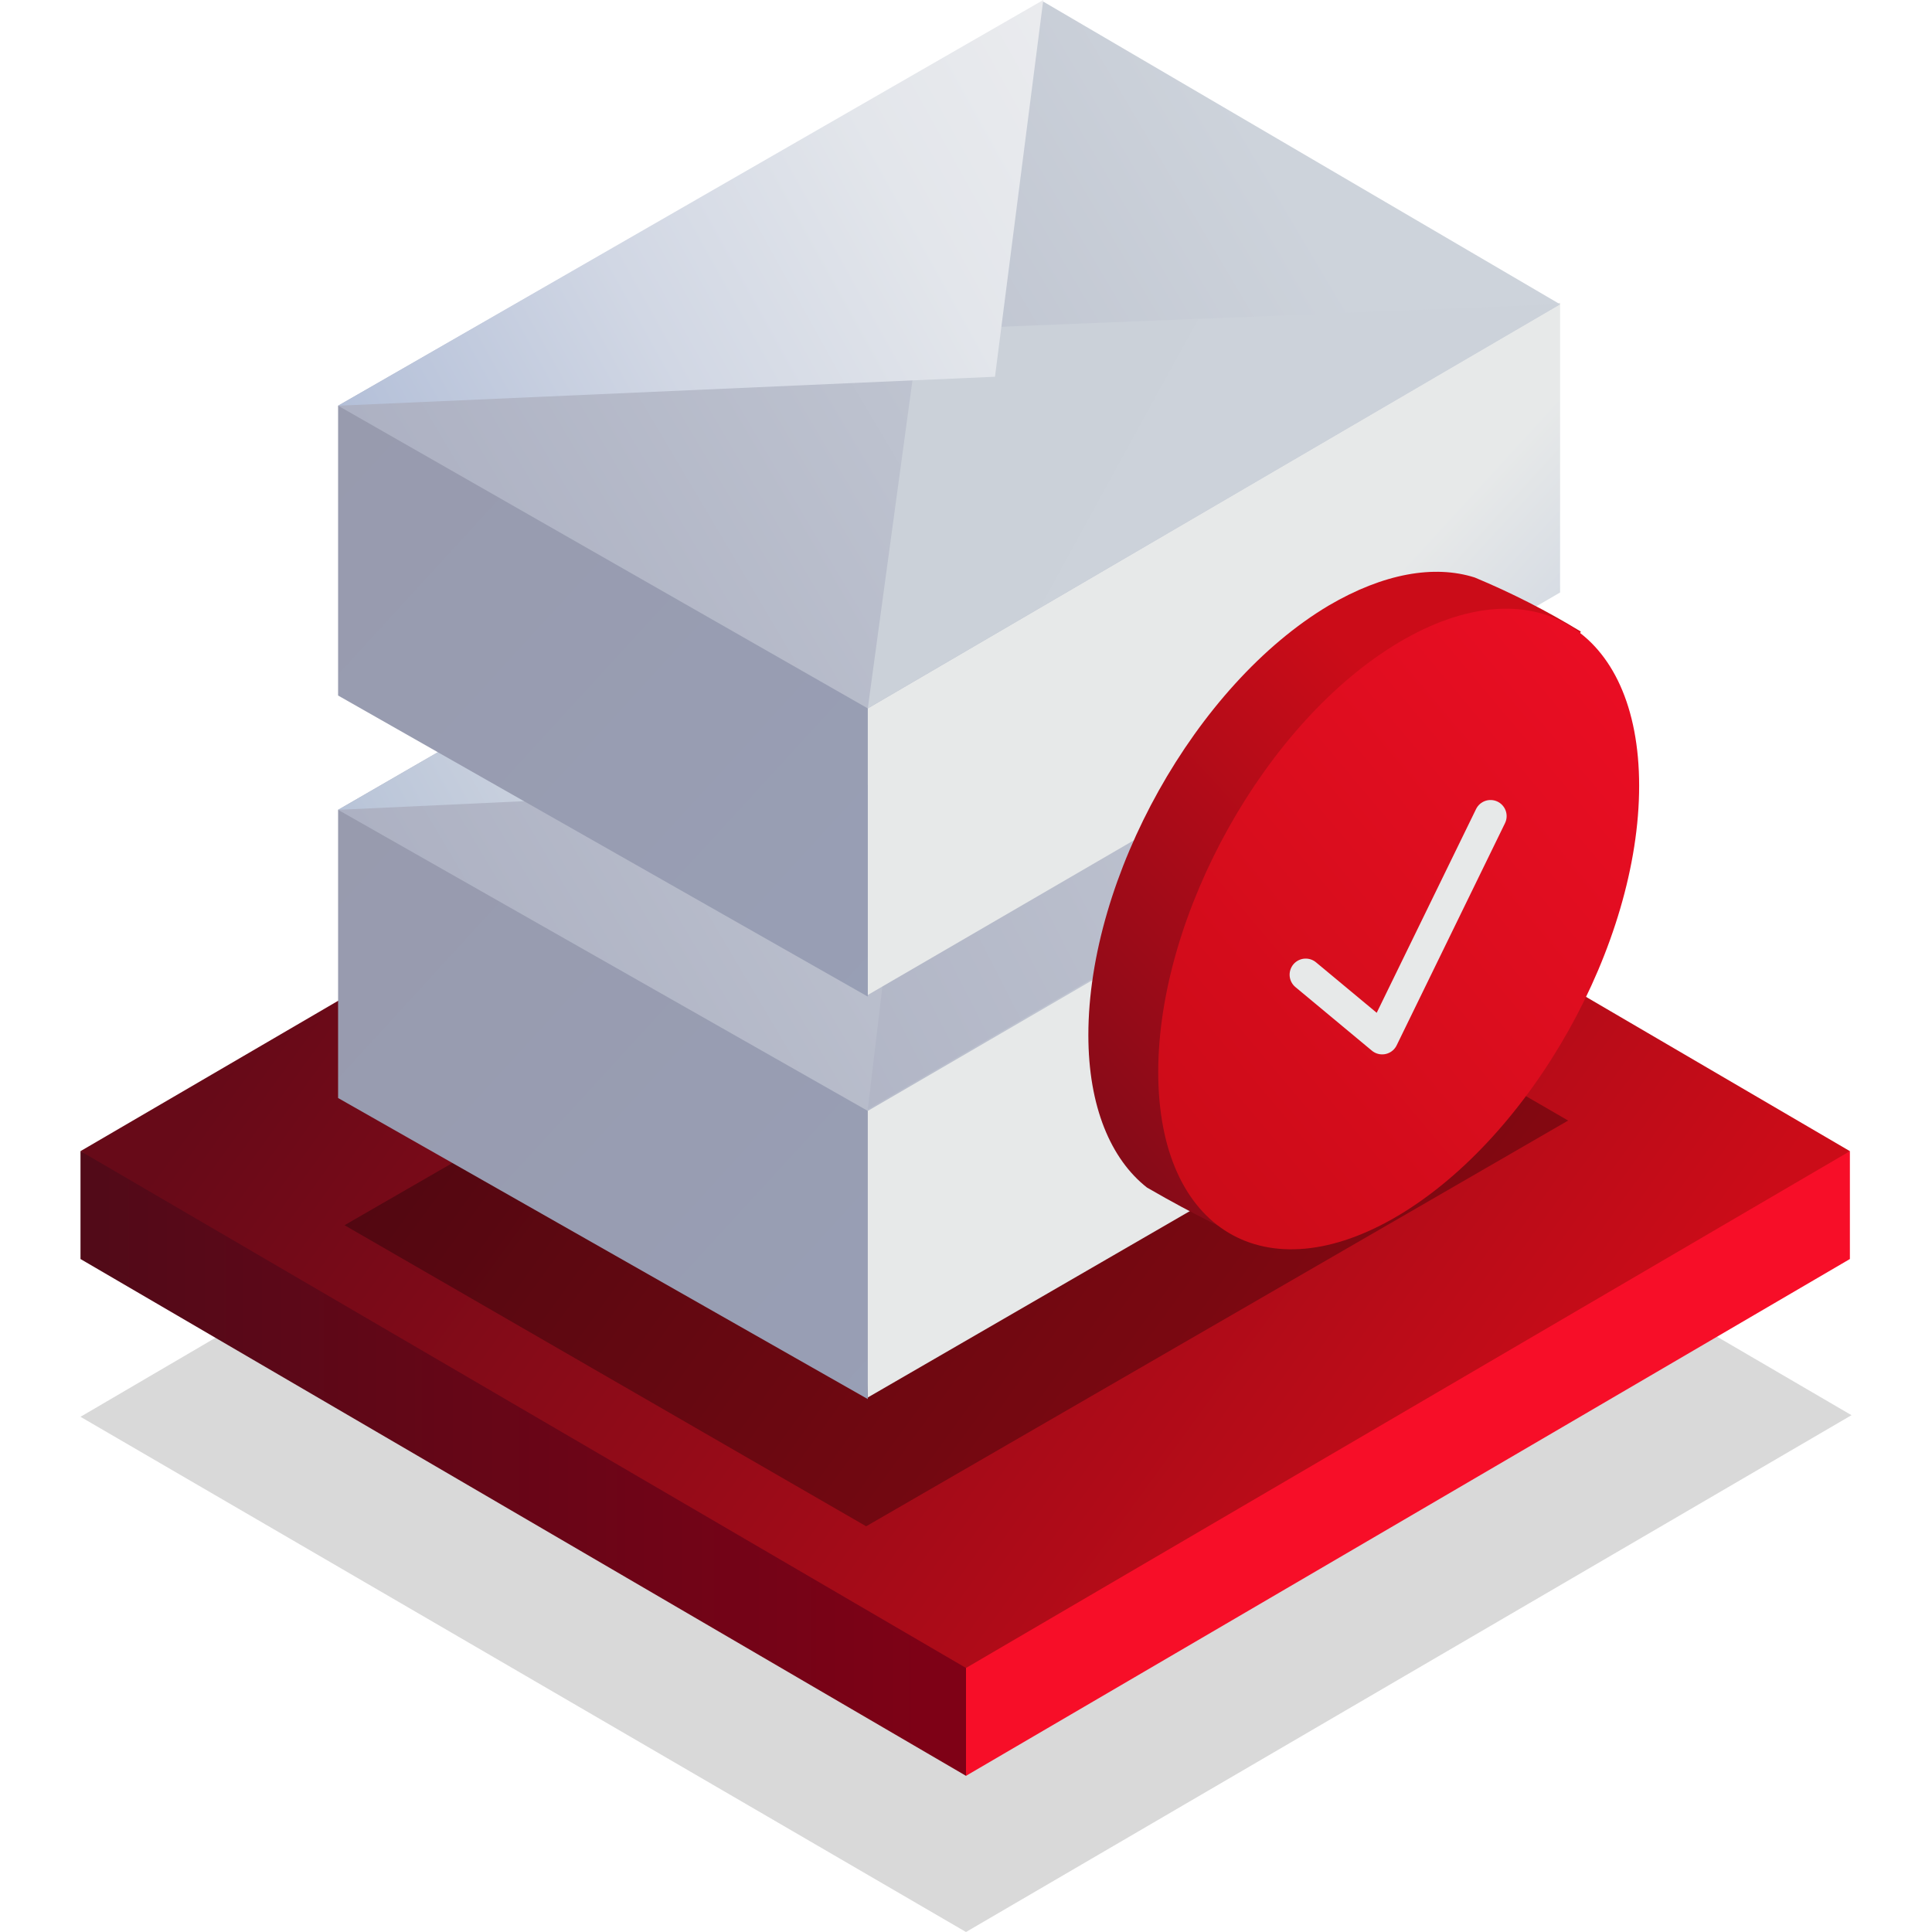
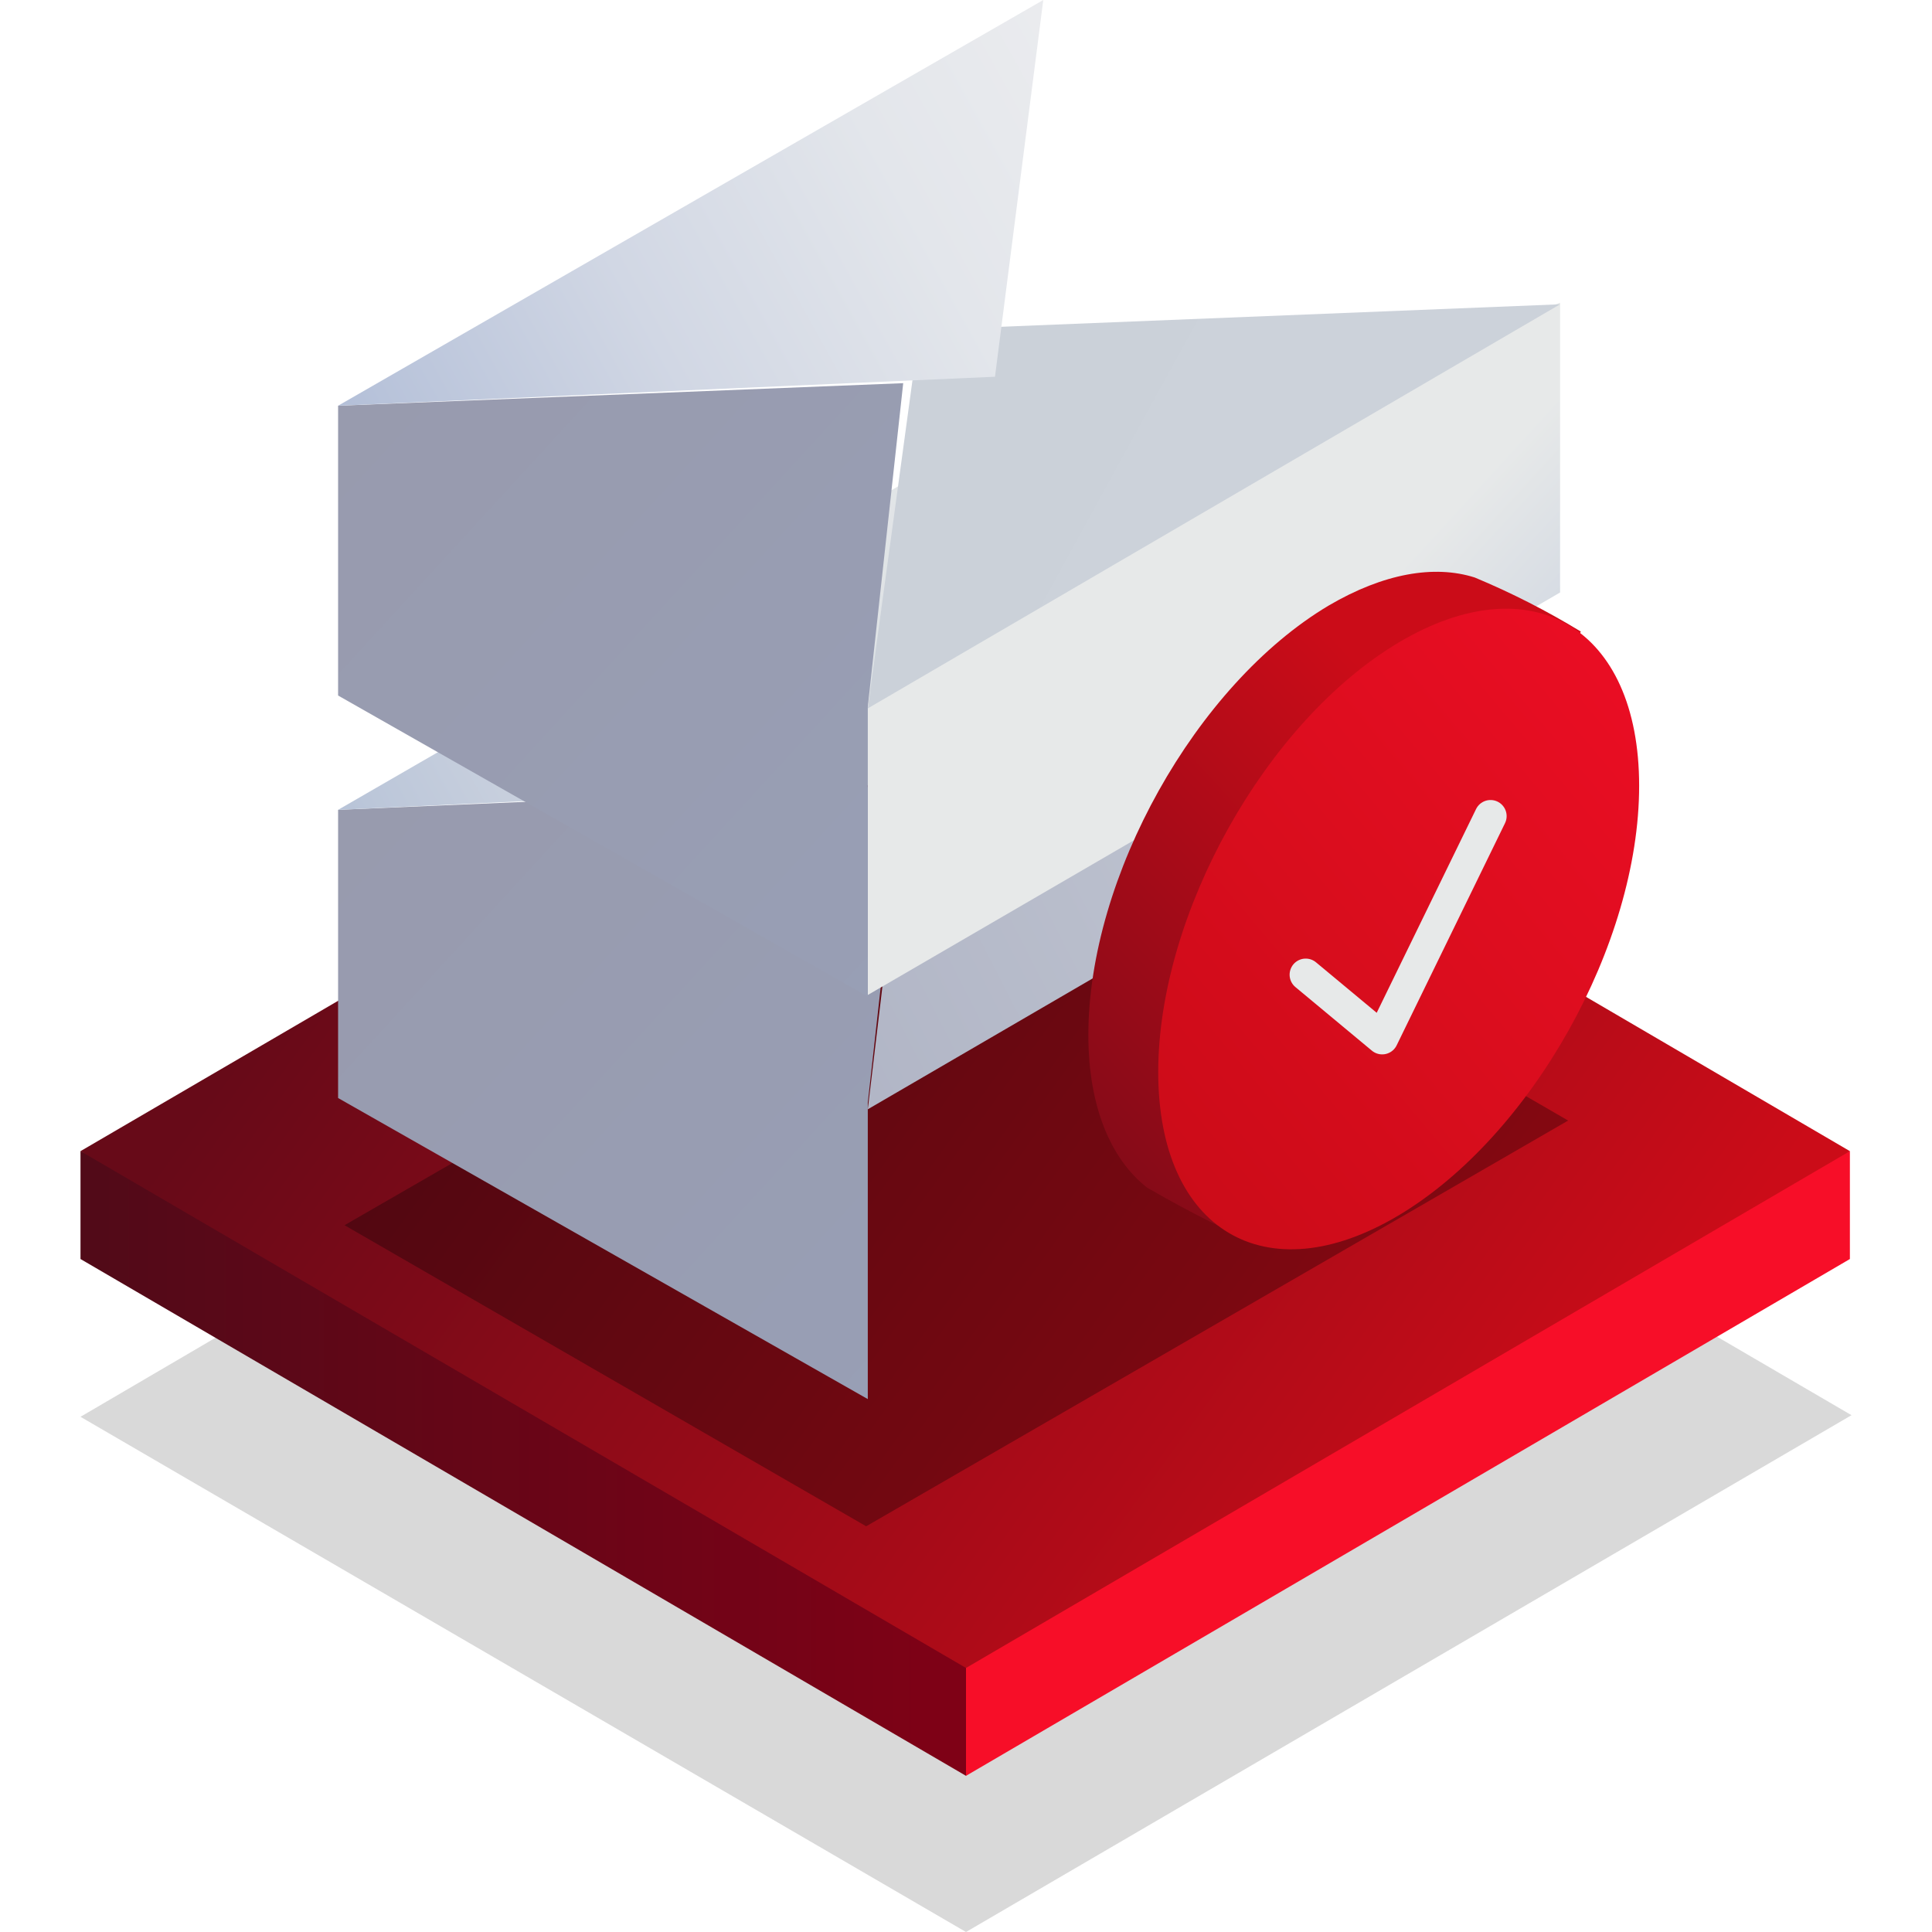
<svg xmlns="http://www.w3.org/2000/svg" xmlns:xlink="http://www.w3.org/1999/xlink" id="Warstwa_1" data-name="Warstwa 1" viewBox="0 0 120 120">
  <defs>
    <style>.cls-1,.cls-20{fill:none;}.cls-1{clip-rule:evenodd;}.cls-2{opacity:0.15;fill:url(#Gradient_bez_nazwy);}.cls-2,.cls-6{isolation:isolate;}.cls-3{fill:url(#Gradient_bez_nazwy_2);}.cls-4{fill:url(#Gradient_bez_nazwy_3);}.cls-5{fill:url(#Gradient_bez_nazwy_4);}.cls-10,.cls-11,.cls-12,.cls-13,.cls-14,.cls-15,.cls-16,.cls-18,.cls-19,.cls-6,.cls-7,.cls-8,.cls-9{fill-rule:evenodd;}.cls-6{opacity:0.3;fill:url(#Gradient_bez_nazwy_5);}.cls-7{fill:url(#Gradient_bez_nazwy_6);}.cls-8{fill:url(#Gradient_bez_nazwy_7);}.cls-9{fill:url(#Gradient_bez_nazwy_8);}.cls-10{fill:url(#Gradient_bez_nazwy_9);}.cls-11{fill:url(#Gradient_bez_nazwy_10);}.cls-12{fill:url(#Gradient_bez_nazwy_11);}.cls-13{fill:url(#Gradient_bez_nazwy_12);}.cls-14{fill:url(#Gradient_bez_nazwy_13);}.cls-15{fill:url(#Gradient_bez_nazwy_14);}.cls-16{fill:url(#Gradient_bez_nazwy_15);}.cls-17{clip-path:url(#clip-path);}.cls-18{fill:url(#Gradient_bez_nazwy_29);}.cls-19{fill:url(#Gradient_bez_nazwy_187);}.cls-20{stroke-linecap:round;stroke-linejoin:round;stroke-width:2px;stroke:url(#Gradient_bez_nazwy_44);}</style>
    <linearGradient id="Gradient_bez_nazwy" x1="-2072.29" y1="80.5" x2="-2138.75" y2="32.42" gradientTransform="translate(2166.22 32)" gradientUnits="userSpaceOnUse">
      <stop offset="0" />
      <stop offset="1" />
    </linearGradient>
    <linearGradient id="Gradient_bez_nazwy_2" x1="-2100.72" y1="58.9" x2="-2161.22" y2="58.9" gradientTransform="translate(2166.22 32)" gradientUnits="userSpaceOnUse">
      <stop offset="0" stop-color="#840016" />
      <stop offset="1" stop-color="#510a18" />
    </linearGradient>
    <linearGradient id="Gradient_bez_nazwy_3" x1="-2278.71" y1="58.9" x2="-2277.75" y2="58.9" gradientTransform="translate(2166.22 32)" gradientUnits="userSpaceOnUse">
      <stop offset="0" stop-color="#fc2632" />
      <stop offset="1" stop-color="#f70e28" />
    </linearGradient>
    <linearGradient id="Gradient_bez_nazwy_4" x1="-2072.37" y1="64.02" x2="-2138.75" y2="16" gradientTransform="translate(2166.22 32)" gradientUnits="userSpaceOnUse">
      <stop offset="0" stop-color="#cb0c18" />
      <stop offset="1" stop-color="#670a18" />
    </linearGradient>
    <linearGradient id="Gradient_bez_nazwy_5" x1="-945.85" y1="16.49" x2="-1001.87" y2="67.86" gradientTransform="matrix(-1, 0, 0, 1, -913.01, 32)" xlink:href="#Gradient_bez_nazwy" />
    <linearGradient id="Gradient_bez_nazwy_6" x1="-980.18" y1="25.67" x2="-1023.04" y2="64.95" gradientTransform="matrix(-1, 0, 0, 1, -913.01, 32)" gradientUnits="userSpaceOnUse">
      <stop offset="0.28" stop-color="#e7e9e9" />
      <stop offset="1" stop-color="#98aacd" />
    </linearGradient>
    <linearGradient id="Gradient_bez_nazwy_7" x1="-932.97" y1="9.46" x2="-986.08" y2="58.15" gradientTransform="matrix(-1, 0, 0, 1, -913.01, 32)" gradientUnits="userSpaceOnUse">
      <stop offset="0" stop-color="#989aad" />
      <stop offset="1" stop-color="#98a0b7" />
    </linearGradient>
    <linearGradient id="Gradient_bez_nazwy_8" x1="-996.3" y1="0.71" x2="-916.68" y2="47.9" gradientTransform="matrix(-1, 0, 0, 1, -913.01, 32)" gradientUnits="userSpaceOnUse">
      <stop offset="0.05" stop-color="#cdd3db" />
      <stop offset="0.69" stop-color="#acb0c2" />
    </linearGradient>
    <linearGradient id="Gradient_bez_nazwy_9" x1="-1027.12" y1="-4.82" x2="-916.94" y2="51.32" xlink:href="#Gradient_bez_nazwy_8" />
    <linearGradient id="Gradient_bez_nazwy_10" x1="-1006.96" y1="-12.32" x2="-927" y2="32.08" gradientTransform="matrix(-1, 0, 0, 1, -913.01, 32)" gradientUnits="userSpaceOnUse">
      <stop offset="0" stop-color="#e7e9e9" />
      <stop offset="0.35" stop-color="#e5e7e8" />
      <stop offset="0.54" stop-color="#dce1e5" />
      <stop offset="0.7" stop-color="#cfd5e0" />
      <stop offset="0.84" stop-color="#bbc6d9" />
      <stop offset="0.96" stop-color="#a2b2d0" />
      <stop offset="1" stop-color="#98aacd" />
    </linearGradient>
    <linearGradient id="Gradient_bez_nazwy_11" x1="-980.37" y1="0.92" x2="-1022.51" y2="39.56" xlink:href="#Gradient_bez_nazwy_6" />
    <linearGradient id="Gradient_bez_nazwy_12" x1="-932.91" y1="-15.6" x2="-986.09" y2="33.16" xlink:href="#Gradient_bez_nazwy_7" />
    <linearGradient id="Gradient_bez_nazwy_13" x1="-996.06" y1="-24.24" x2="-916.74" y2="22.77" xlink:href="#Gradient_bez_nazwy_8" />
    <linearGradient id="Gradient_bez_nazwy_14" x1="-1024.07" y1="19.03" x2="-909.32" y2="-43.99" gradientTransform="matrix(-1, 0, 0, 1, -913.01, 32)" gradientUnits="userSpaceOnUse">
      <stop offset="0" stop-color="#cdd3db" />
      <stop offset="0.48" stop-color="#cbd1d9" />
      <stop offset="0.71" stop-color="#c4c9d4" />
      <stop offset="0.89" stop-color="#b8bccb" />
      <stop offset="1" stop-color="#acb0c2" />
    </linearGradient>
    <linearGradient id="Gradient_bez_nazwy_15" x1="-1006.95" y1="-37.32" x2="-903.29" y2="20.24" gradientTransform="matrix(-1, 0, 0, 1, -913.01, 32)" gradientUnits="userSpaceOnUse">
      <stop offset="0" stop-color="#f1f1f1" />
      <stop offset="0.18" stop-color="#eeeef0" />
      <stop offset="0.35" stop-color="#e3e6eb" />
      <stop offset="0.5" stop-color="#d1d7e4" />
      <stop offset="0.64" stop-color="#b8c3da" />
      <stop offset="0.78" stop-color="#98aacd" />
    </linearGradient>
    <clipPath id="clip-path">
      <path id="Elipsa_1169" data-name="Elipsa 1169" class="cls-1" d="M82.53,37.61c3.41-2,6.56-2.54,9.07-1.74a48.29,48.29,0,0,1,6.59,3.36L76.64,76.59s-2.25-1-5.4-2.83C69,72,67.6,68.74,67.6,64.29,67.6,54.47,74.28,42.52,82.53,37.61Z" />
    </clipPath>
    <linearGradient id="Gradient_bez_nazwy_29" x1="89.97" y1="47.29" x2="53.18" y2="80.92" gradientUnits="userSpaceOnUse">
      <stop offset="0" stop-color="#cb0c18" />
      <stop offset="0.93" stop-color="#670a18" />
    </linearGradient>
    <linearGradient id="Gradient_bez_nazwy_187" x1="70.04" y1="71.85" x2="117.1" y2="32.29" gradientUnits="userSpaceOnUse">
      <stop offset="0" stop-color="#cb0c18" />
      <stop offset="1" stop-color="#f70e28" />
    </linearGradient>
    <linearGradient id="Gradient_bez_nazwy_44" x1="80.1" y1="57.59" x2="93.58" y2="57.59" gradientUnits="userSpaceOnUse">
      <stop offset="0.04" stop-color="#e7e9e9" />
      <stop offset="0.28" stop-color="#e7e9e9" />
      <stop offset="1" stop-color="#e7e9e9" />
    </linearGradient>
  </defs>
  <polygon class="cls-2" points="5 88 60 120 115 87.9 60 55.8 5 88" />
  <polygon class="cls-3" points="65.5 98 5 71.5 5 78.2 60 110.3 65.5 98" />
  <polygon class="cls-4" points="114.9 78.2 114.9 71.5 60 92.9 60 110.3 114.9 78.2" />
  <polygon class="cls-5" points="5 71.5 60 103.6 114.9 71.5 60 39.4 5 71.5" />
  <path id="Prostokąt_1" data-name="Prostokąt 1" class="cls-6" d="M65.1,50.9,21.4,76.1,53.8,94.8,97.4,69.6Z" />
-   <path id="Prostokąt_1-2" data-name="Prostokąt 1-2" class="cls-7" d="M83,49,65,58.8,53,68.5l.9,18.3,43.2-25v-18Z" />
  <path id="Prostokąt_1-3" data-name="Prostokąt 1-3" class="cls-8" d="M56.1,48.8,21,50.3V68.2L53.9,86.9V68.5Z" />
-   <path id="Prostokąt_1-4" data-name="Prostokąt 1-4" class="cls-9" d="M64.8,25,21,50.3,53.9,69,97.2,43.8Z" />
  <path id="Prostokąt_1_kopia" data-name="Prostokąt 1 kopia" class="cls-10" d="M97.2,43.7,53.9,68.9l2.8-23.5Z" />
  <path id="Prostokąt_1_kopia_2" data-name="Prostokąt 1 kopia 2" class="cls-11" d="M64.8,25,21,50.3l40.8-1.9Z" />
  <path id="Prostokąt_1-5" data-name="Prostokąt 1-5" class="cls-12" d="M83,24,65,33.8,53.9,43.1V61.8l43-25v-18Z" />
  <path id="Prostokąt_1-6" data-name="Prostokąt 1-6" class="cls-13" d="M56.1,23.8,21,25.2v18L53.9,61.9v-18Z" />
-   <path id="Prostokąt_1-7" data-name="Prostokąt 1-7" class="cls-14" d="M64.8.1,21,25.2,53.9,44l43-25.1Z" />
  <path id="Prostokąt_1_kopia-2" data-name="Prostokąt 1 kopia-2" class="cls-15" d="M96.9,18.9,53.9,44l3.2-23.5Z" />
  <path id="Prostokąt_1_kopia_2-2" data-name="Prostokąt 1 kopia 2-2" class="cls-16" d="M64.8,0,21,25.2l40.8-1.8Z" />
  <g class="cls-17">
    <path id="Elipsa_1169-2" data-name="Elipsa 1169" class="cls-18" d="M82.53,37.61c3.41-2,6.56-2.54,9.07-1.74a48.29,48.29,0,0,1,6.59,3.36L76.64,76.59s-2.25-1-5.4-2.83C69,72,67.6,68.74,67.6,64.29,67.6,54.47,74.28,42.52,82.53,37.61Z" />
  </g>
  <path id="Elipsa_1169-3" data-name="Elipsa 1169" class="cls-19" d="M86.87,39.91c8.25-4.91,14.94-.93,14.94,8.9S95.12,70.57,86.87,75.49s-14.93.93-14.93-8.9S78.63,44.82,86.87,39.91Z" />
  <path id="Kształt_1_kopia" data-name="Kształt 1 kopia" class="cls-20" d="M81.1,60.54l4.75,3.95,6.73-13.8" />
</svg>